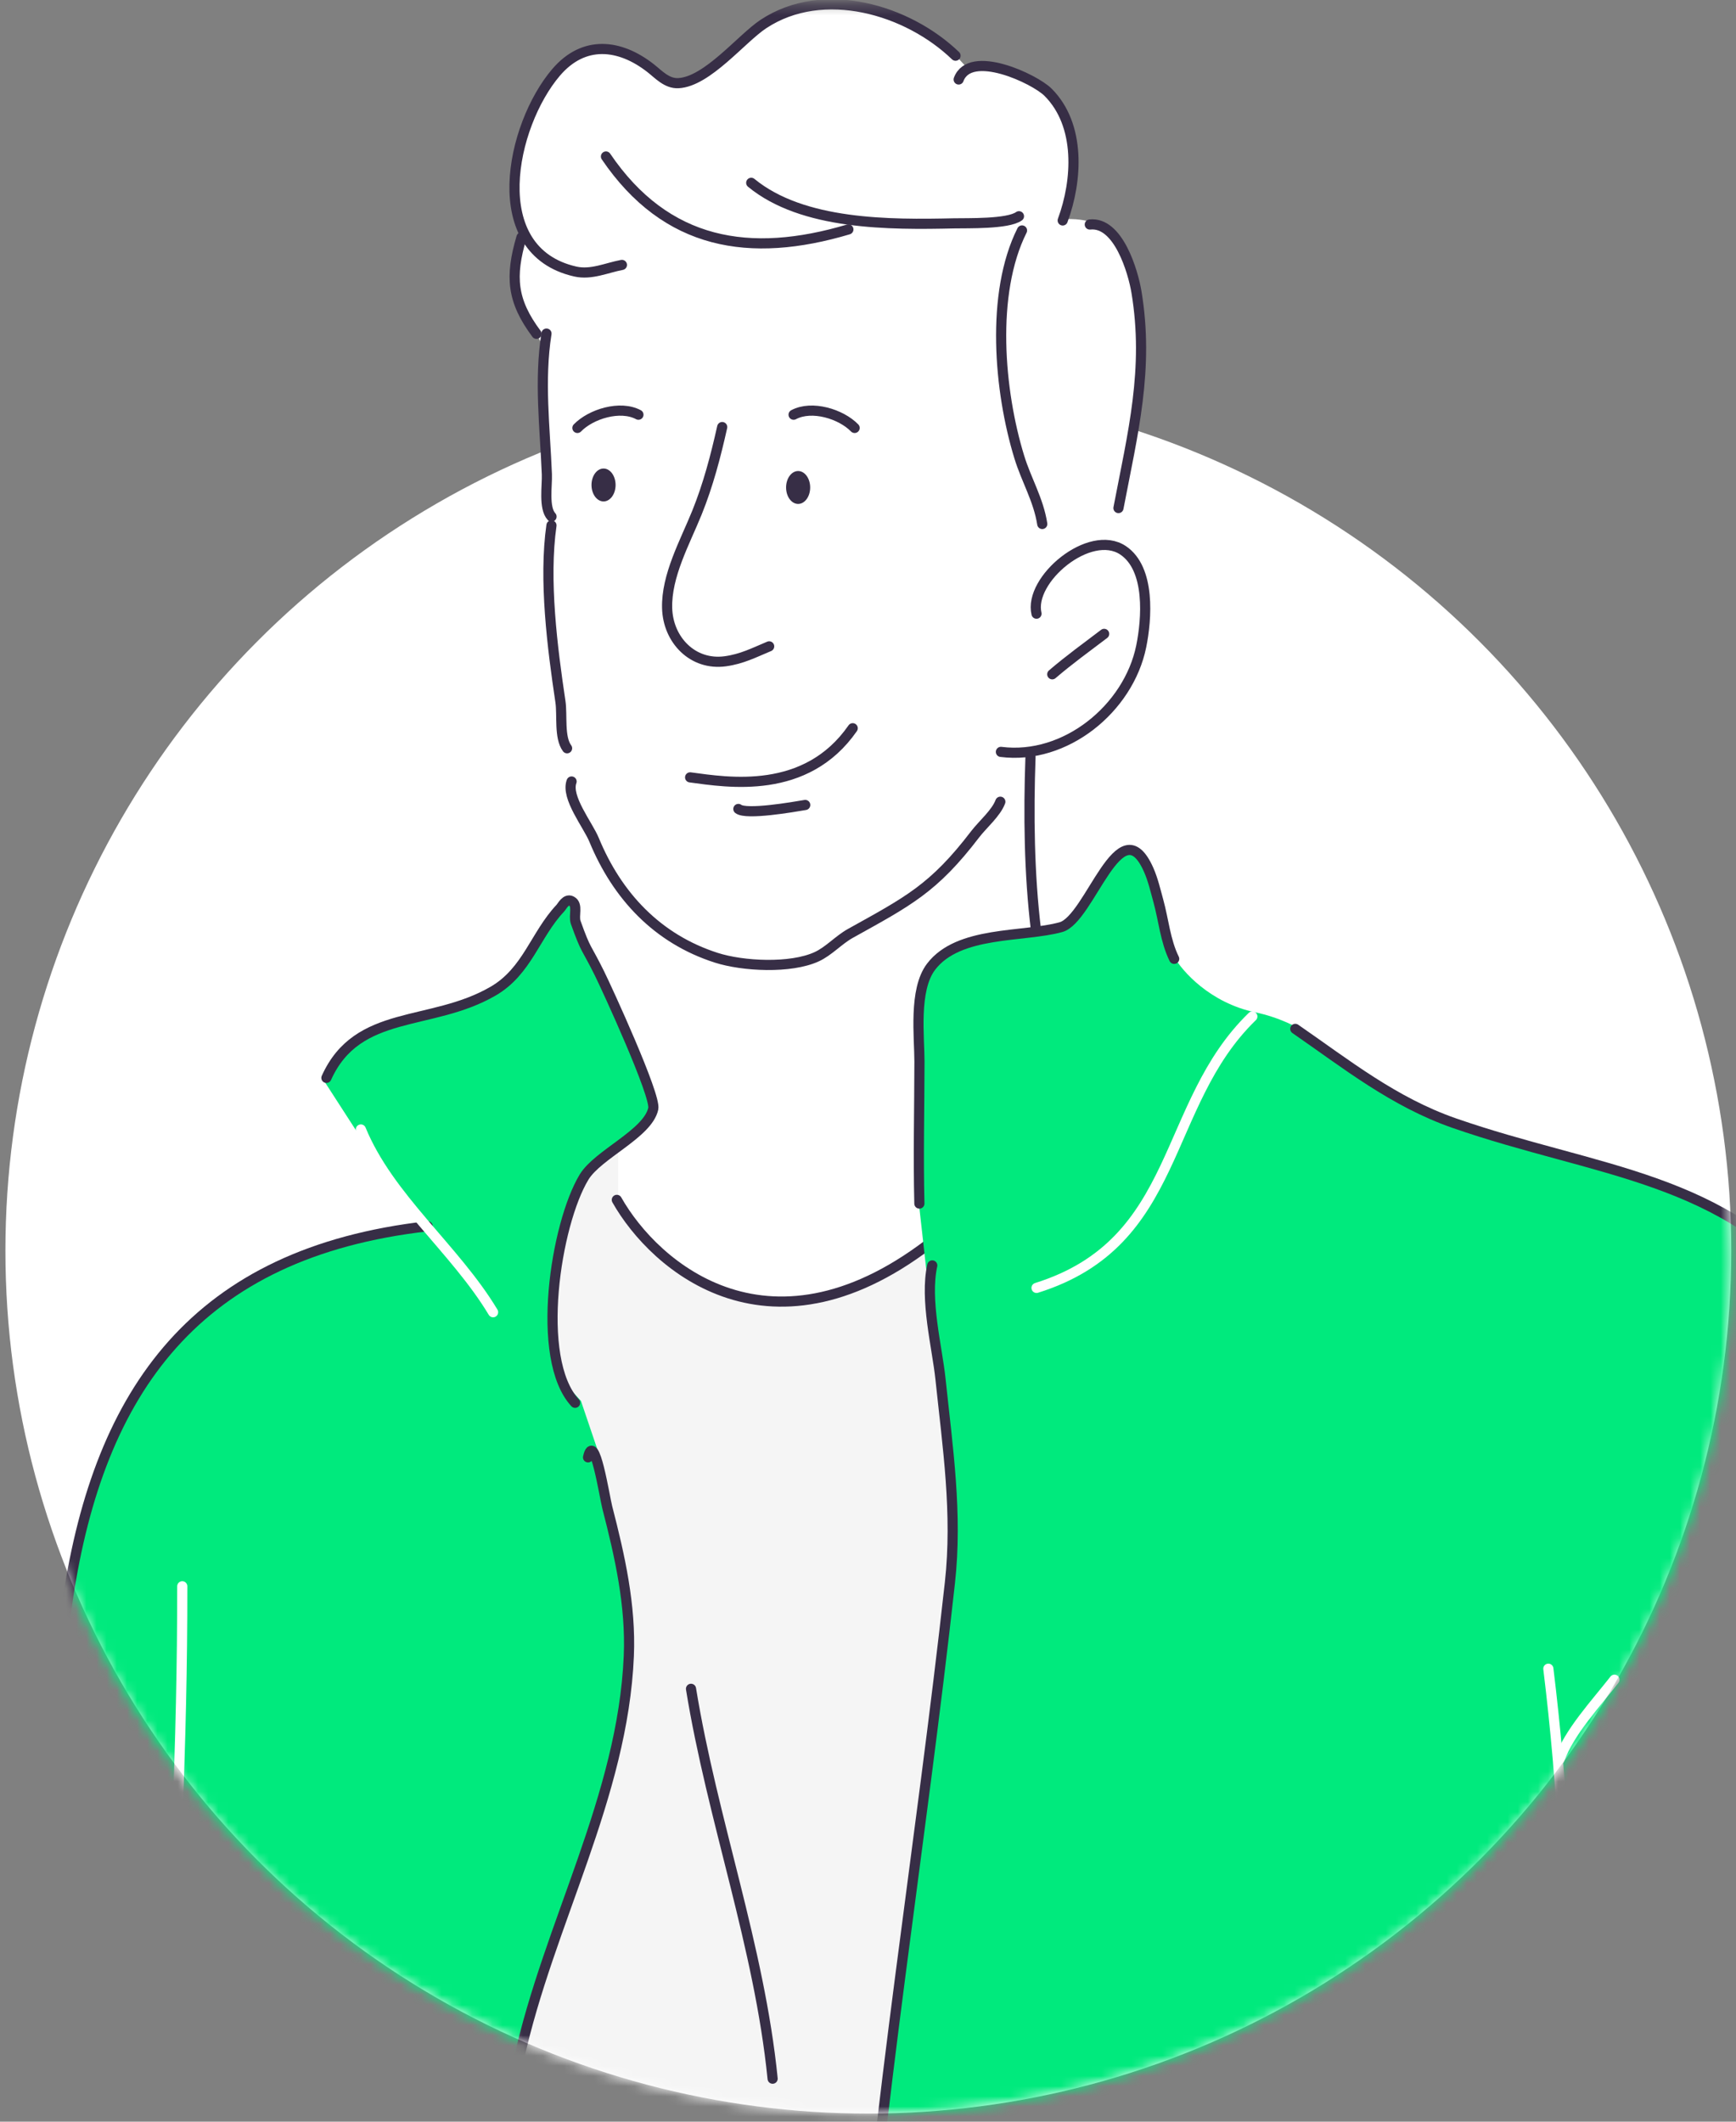
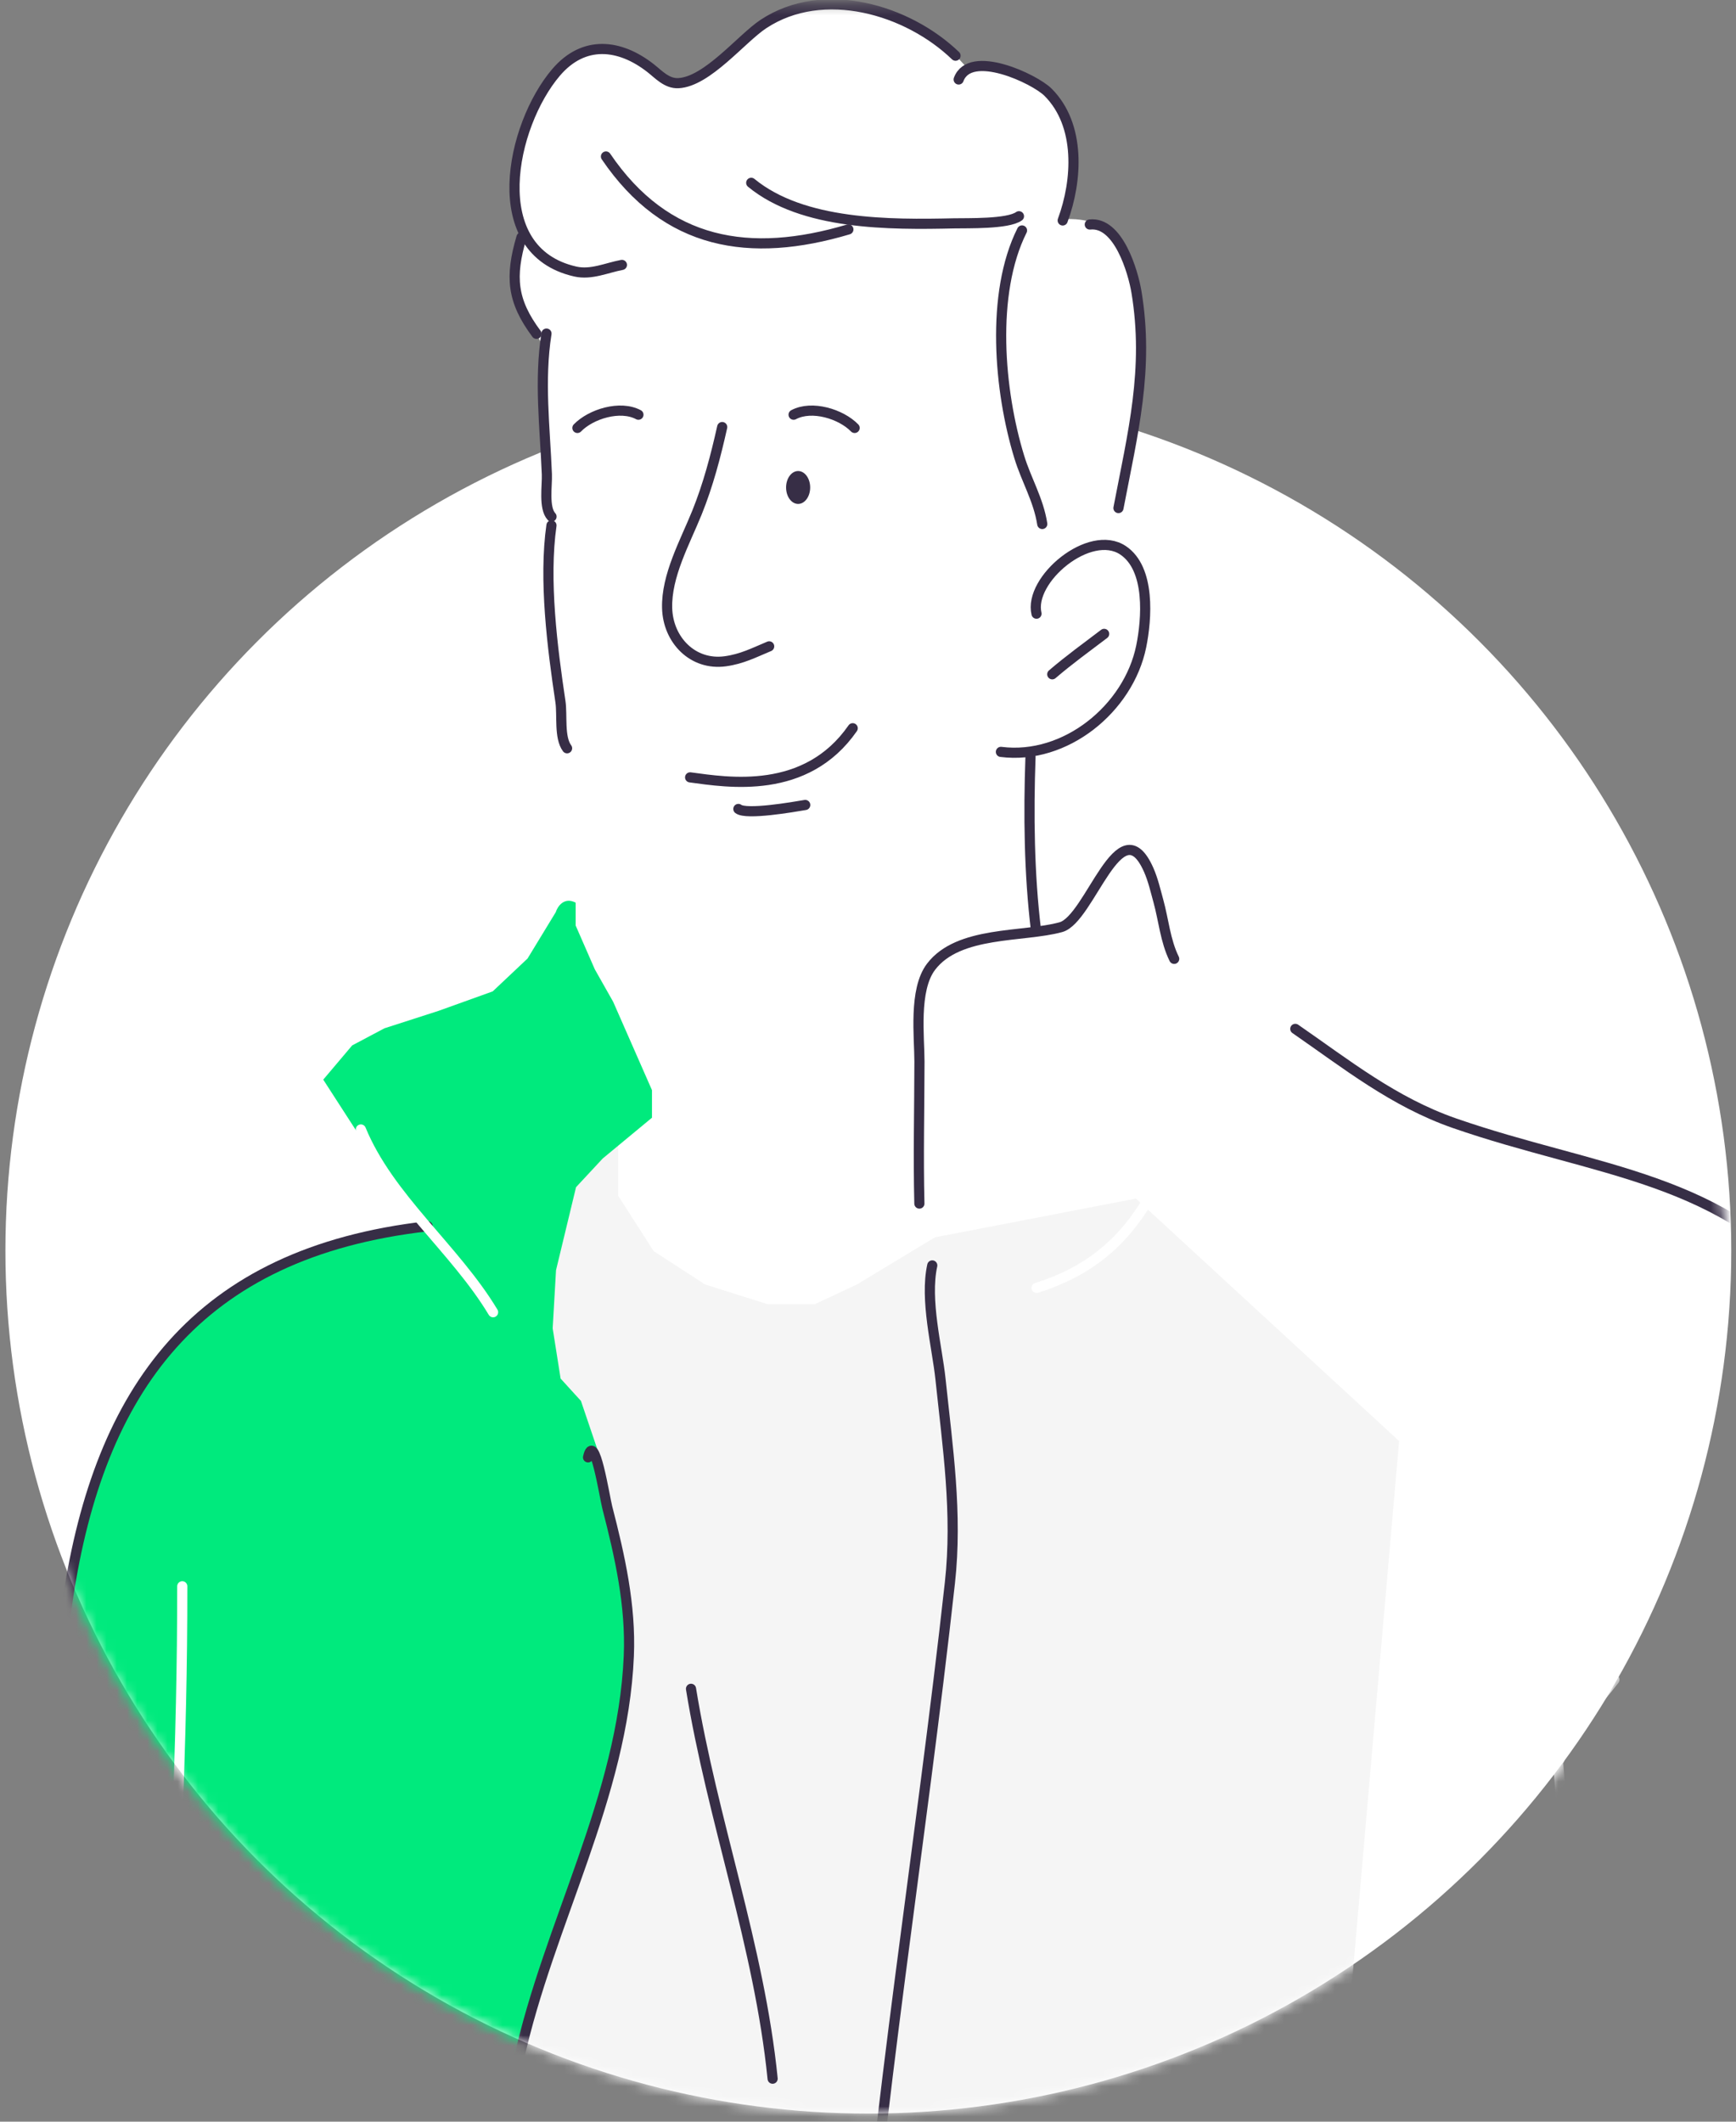
<svg xmlns="http://www.w3.org/2000/svg" width="171" height="209" viewBox="0 0 171 209" fill="none">
  <rect x="0" y="0" width="171" height="209" fill="#808080" stroke="none" />
  <circle cx="85" cy="85" r="85" transform="matrix(-1 0 0 1 170.533 38.201)" fill="white" />
  <mask id="mask0_603_2296" style="mask-type:alpha" maskUnits="userSpaceOnUse" x="0" y="0" width="171" height="209">
-     <path fill-rule="evenodd" clip-rule="evenodd" d="M149.66 0.346H0.533L0.608 120.586C0.558 121.77 0.533 122.961 0.533 124.157C0.533 125.389 0.56 126.615 0.613 127.834L0.615 131.621L0.867 131.654C4.703 174.558 41.144 208.201 85.533 208.201C132.477 208.201 170.533 170.573 170.533 124.157C170.533 97.157 157.657 73.131 137.644 57.755L149.66 0.346Z" fill="#C4C4C4" />
+     <path fill-rule="evenodd" clip-rule="evenodd" d="M149.66 0.346H0.533L0.608 120.586C0.558 121.77 0.533 122.961 0.533 124.157C0.533 125.389 0.56 126.615 0.613 127.834L0.615 131.621L0.867 131.654C4.703 174.558 41.144 208.201 85.533 208.201C132.477 208.201 170.533 170.573 170.533 124.157L149.66 0.346Z" fill="#C4C4C4" />
  </mask>
  <g mask="url(#mask0_603_2296)">
    <path d="M42.663 131.616L59.893 111.184L98.732 105.941L137.815 141.951L123.543 305.97H35.056L36.812 261.617L42.663 131.616Z" fill="#F5F5F5" />
    <path d="M135.317 109.094L142.809 112.111L92.088 121.886L84.402 126.531L80.263 128.473H75.618L69.453 126.531L64.385 123.237L60.887 117.783V109.094L68.018 104.956L67.158 93.299L60.887 87.648L58.561 83.119L55.988 77.552L55.072 70.598L54.454 63.323L54.28 55.998L53.983 50.901L53.736 47.04L53.489 38.998V34.123L50.791 29.05L50.94 26.131L51.657 23.013L50.668 19.919L50.791 15.391L52.994 9.625L56.829 5.295L59.7 4.751L63.337 5.963L66.257 8.264L69.078 7.349L73.557 3.662L78.853 0.717L83.505 0.346L88.726 2.004L93.832 5.127L95.418 6.866L96.059 6.469L98.713 6.866L102.282 8.268L104.143 10.404L105.424 13.76L105.729 17.451L104.783 21.935H107.285L109.146 22.728L110.606 24.207L111.688 27.654L112.502 34.166L112.071 39.912L110.606 48.401L109.607 53.706L111.709 55.361L112.88 58.943L112.708 63.663L110.882 67.659L108.333 70.657L104.581 72.999L101.202 74.032L100.96 80.819L101.629 91.713L104.581 91.21L106.381 89.503L109.39 84.745L110.409 83.826L111.77 85.451C112.033 86.885 112.85 90.659 114.009 94.277C115.168 97.895 119.398 99.549 121.368 99.924L124.735 101.27L127.364 103.29L135.317 109.094Z" fill="white" />
    <path d="M101.74 48.438C102.547 50.164 102.086 52.299 104.62 55.465C105.349 54.755 107.302 53.415 109.283 53.738C109.36 53.219 109.882 50.501 111.357 43.774C113.2 35.366 111.817 29.261 111.357 26.957C110.896 24.653 109.629 21.256 104.676 21.602C105.137 20.757 105.989 18.053 105.713 13.999C105.367 8.931 99.723 5.59 95.288 6.8C94.444 5.841 91.695 3.427 87.456 1.446C82.157 -1.031 76.11 1.385 74.728 2.595C73.346 3.804 68.22 8.354 66.722 8.296C65.225 8.239 62.633 5.188 58.889 4.843C55.146 4.497 48.121 15.208 51.517 23.157C50.481 25.462 49.966 30.99 53.709 33.754C53.939 31.969 54.662 27.995 55.722 26.382C57.047 27.189 57.738 26.555 60.157 26.382C62.576 26.209 65.746 22.58 64.767 20.852C65.036 21.236 65.987 22.119 67.646 22.58C72.944 24.596 82.1 24.308 84.115 21.602C86.074 21.89 96.442 22.523 101.279 21.602C95.463 33.581 100.934 46.712 101.74 48.438Z" fill="white" />
    <path d="M56.705 91.172V88.917C55.558 88.322 54.918 89.297 54.741 89.858L51.966 94.419L48.532 97.658L43.2 99.575L37.868 101.294L34.69 102.98L31.841 106.351L35.64 112.234L42.104 120.739L40.193 121.027L31.083 123.045L22.992 127.022L16.558 132.499L13.627 137.053L10.06 144.087L7.371 153.203L5.946 164.584L6.401 175.283L5.946 183.571L4.192 202.911L2.568 216.431L1.204 229.246L-1.07 244L-2.759 255.463V265.28L-0.55 275.273L3.413 285.149L4.712 294.084L2.958 298.434L1.659 301.667L48.207 303.215L49.405 293.602L50.975 280.157V262.954V245.809L50.408 234.083L50.125 223.093L49.771 214.763L50.585 204.992L52.639 197.303L56.356 186.313L60.498 173.017L61.986 165.2L61.618 156.9L59.106 143.553L57.225 138L55.221 135.798L54.44 130.852L54.769 125.125L56.741 116.944L59.371 114.117L64.221 110.101V107.386L60.399 98.684L58.591 95.486L56.705 91.172Z" fill="#00EA7D" />
-     <path d="M60.759 118.195C64.504 124.83 76.041 134.874 92.225 121.969" stroke="#372E46" stroke-linecap="round" />
-     <path d="M90.353 117.133L92.162 133.281L93.992 151.232L92.861 161.909L90.167 182.968L87.257 207.506L85.389 224.451L84.411 233.949L83.388 245.581L82.053 258.3L82.542 271.148L84.885 287.265L86.604 301.827L185.336 301.359L186.484 295.221L188.023 288.964L191.158 278.074L194.869 266.499L198.004 253.131L199.481 244.295L200.382 232.851L201.066 224.341L200.688 219.703L200.013 210.595V199.487L198.847 182.602L198.233 176.66L196.085 167.829L193.268 158.085L190.567 150.331L186.189 138.699L181.253 130.523L176.409 124.286L168.918 118.921L159.341 115.237L150.818 112.854L140.188 109.388L132.814 104.968C131.632 103.61 128.15 100.661 123.668 99.725C119.186 98.789 116.44 95.663 115.628 94.217L113.273 85.346L111.592 83.955L109.381 84.912L105.873 90.652L103.086 91.652L94.677 92.956L91.025 96L90.353 102.392V117.133Z" fill="#00EA7D" />
    <path d="M115.66 94.452C114.785 92.678 114.621 90.625 114.103 88.756C113.817 87.719 113.58 86.662 113.14 85.67C110.304 79.304 107.379 90.54 104.5 91.332C100.775 92.356 94.415 91.663 91.707 95.236C89.979 97.516 90.57 102.171 90.568 104.572C90.561 109.239 90.446 113.894 90.561 118.56" stroke="#372E46" stroke-miterlimit="10" stroke-linecap="round" stroke-linejoin="round" />
-     <path d="M56.649 138.185C52.636 133.833 54.748 120.535 57.534 115.947C58.898 113.702 63.803 111.693 64.348 109.215C64.632 107.93 59.817 97.436 59.037 95.862C57.698 93.158 57.769 93.822 56.71 90.865C56.471 90.189 56.974 89.126 56.297 88.765C55.75 88.473 55.376 89.268 55.19 89.464C52.717 92.091 51.935 95.686 48.566 97.638C42.437 101.189 35.234 99.334 32.152 106.178" stroke="#372E46" stroke-miterlimit="10" stroke-linecap="round" stroke-linejoin="round" />
    <path d="M123.358 100.13C114.381 108.834 116.412 122.388 102.101 126.867" stroke="white" stroke-miterlimit="10" stroke-linecap="round" stroke-linejoin="round" />
    <path d="M57.924 143.559C58.528 140.819 59.559 147.484 59.814 148.475C61.06 153.295 62.15 158.141 61.94 163.121C61.356 176.99 54.053 189.477 51.103 202.876C49.006 212.396 50.448 221.659 50.492 231.291C50.609 256.651 52.525 282.37 47.4 307.429C46.312 312.744 45.516 320.317 42.837 325.442" stroke="#372E46" stroke-miterlimit="10" stroke-linecap="round" stroke-linejoin="round" />
    <path d="M42.124 120.793C19.284 123.39 9.791 136.983 6.689 157.457C5.56 164.898 6.618 172.491 6.188 179.971C5.127 198.458 2.781 217.045 0.222 235.407C-1.291 246.256 -4.273 260 -1.926 270.811C-0.827 275.885 2.023 280.53 3.46 285.506C4.558 289.315 5.362 294.143 3.412 297.877C-0.875 306.08 -7.971 313.707 -1.205 322.879" stroke="#372E46" stroke-miterlimit="10" stroke-linecap="round" stroke-linejoin="round" />
    <path d="M17.954 156.26C17.977 187.047 14.99 217.691 12.528 248.39C12.103 253.701 10.351 258.761 10.251 264.127C10.018 276.531 12.069 289.052 11.25 301.442C10.678 310.095 7.256 318.201 7.721 326.911" stroke="white" stroke-miterlimit="10" stroke-linecap="round" stroke-linejoin="round" />
    <path d="M91.83 124.652C91.082 128.051 92.309 132.7 92.639 135.832C93.35 142.602 94.323 149.073 93.568 155.913C90.708 181.833 86.401 207.64 84.471 233.657C83.63 244.984 81.706 256.6 82.264 267.973C83.043 283.88 87.619 299.603 87.844 315.535C88.007 326.976 87.404 338.453 87.411 349.904" stroke="#372E46" stroke-miterlimit="10" stroke-linecap="round" stroke-linejoin="round" />
    <path d="M127.589 101.351C132.599 104.811 137.275 108.559 143.261 110.641C157.187 115.486 170.063 115.856 179.258 127.709C186.109 136.539 189.538 147.529 193.033 157.654C199.029 175.026 200.202 188.576 200.038 206.56C199.984 212.58 201.031 218.559 200.974 224.581C200.877 235.377 199.239 247.108 197.01 257.711C194.59 269.222 190.149 280.137 187.299 291.461C184.645 302.002 185.381 312.997 184.32 323.602C183.846 328.345 181.069 332.573 177.733 336.152C174.661 339.448 171.014 340.949 170.687 345.605" stroke="#372E46" stroke-miterlimit="10" stroke-linecap="round" stroke-linejoin="round" />
    <path d="M152.516 164.379C155.398 187.839 154.816 212.054 153.963 235.583C153.545 247.104 155.437 258.631 154.831 270.137C154.083 284.352 153.034 298.576 152.228 312.807C151.663 322.791 150.043 333.283 152.228 343.172" stroke="white" stroke-miterlimit="10" stroke-linecap="round" stroke-linejoin="round" />
    <path d="M153.596 173.358C154.545 170.642 157.224 167.774 159.025 165.467" stroke="white" stroke-miterlimit="10" stroke-linecap="round" stroke-linejoin="round" />
    <path d="M68.066 166.359C70.163 179.274 74.8 191.739 76.105 204.764" stroke="#372E46" stroke-miterlimit="10" stroke-linecap="round" stroke-linejoin="round" />
    <path d="M53.829 32.859C53.099 37.474 53.681 42.109 53.868 46.728C53.913 47.81 53.532 50.042 54.326 50.889" stroke="#372E46" stroke-miterlimit="10" stroke-linecap="round" stroke-linejoin="round" />
-     <path d="M56.302 76.982C55.722 78.546 57.905 81.245 58.52 82.734C60.798 88.257 64.755 92.482 70.548 94.342C73.175 95.186 77.877 95.427 80.448 94.244C81.638 93.697 82.606 92.591 83.761 91.948C89.454 88.777 91.955 87.547 96.063 82.171C96.788 81.222 98.124 80.094 98.535 78.976" stroke="#372E46" stroke-miterlimit="10" stroke-linecap="round" stroke-linejoin="round" />
    <path d="M102.098 60.451C101.298 57.092 107.347 52.011 110.627 54.212C113.347 56.038 112.958 60.997 112.412 63.677C111.16 69.804 104.929 74.877 98.591 74.066" stroke="#372E46" stroke-miterlimit="10" stroke-linecap="round" stroke-linejoin="round" />
    <path d="M103.65 66.422C105.293 65.011 107.038 63.75 108.761 62.441" stroke="#372E46" stroke-miterlimit="10" stroke-linecap="round" stroke-linejoin="round" />
    <path d="M101.506 74.569C101.305 80.189 101.369 86.061 102.051 91.658" stroke="#372E46" stroke-miterlimit="10" stroke-linecap="round" stroke-linejoin="round" />
    <path d="M100.37 21.301C99.282 22.093 95.265 21.973 94.007 22.001C87.623 22.147 79.064 22.18 73.997 18.009" stroke="#372E46" stroke-miterlimit="10" stroke-linecap="round" stroke-linejoin="round" />
    <path d="M83.567 22.6C73.873 25.487 65.623 24.158 59.689 15.416" stroke="#372E46" stroke-miterlimit="10" stroke-linecap="round" stroke-linejoin="round" />
    <path d="M61.26 26.096C59.756 26.38 58.238 27.101 56.675 26.749C47.666 24.72 50.34 12.335 54.766 7.14C57.502 3.926 61.038 4.329 64.082 6.71C64.874 7.329 65.683 8.25 66.822 8.192C69.669 8.048 73.033 3.796 75.198 2.366C81.097 -1.532 89.398 0.939 94.122 5.487" stroke="#372E46" stroke-miterlimit="10" stroke-linecap="round" stroke-linejoin="round" />
    <path d="M94.431 7.83C95.557 4.78 101.907 7.755 103.24 9.091C106.479 12.337 106.129 17.789 104.678 21.716" stroke="#372E46" stroke-miterlimit="10" stroke-linecap="round" stroke-linejoin="round" />
    <path d="M107.347 22.116C110.173 21.805 111.615 26.794 111.941 28.745C113.208 36.357 111.578 42.689 110.171 50.046" stroke="#372E46" stroke-miterlimit="10" stroke-linecap="round" stroke-linejoin="round" />
    <path d="M100.671 22.702C97.557 28.917 98.409 38.538 100.404 45.027C101.105 47.309 102.297 49.24 102.664 51.616" stroke="#372E46" stroke-miterlimit="10" stroke-linecap="round" stroke-linejoin="round" />
    <path d="M51.366 23.377C50.232 27.236 50.415 29.628 52.846 32.883" stroke="#372E46" stroke-miterlimit="10" stroke-linecap="round" stroke-linejoin="round" />
    <path d="M71.138 42.069C70.494 44.945 69.757 47.763 68.649 50.504C67.475 53.404 65.628 56.702 65.714 59.903C65.798 63.036 68.24 65.581 71.447 65.14C73.086 64.914 74.25 64.303 75.765 63.67" stroke="#372E46" stroke-miterlimit="10" stroke-linecap="round" stroke-linejoin="round" />
-     <path fill-rule="evenodd" clip-rule="evenodd" d="M58.264 47.774C58.264 46.879 58.794 46.153 59.451 46.153C60.106 46.153 60.637 46.879 60.637 47.774C60.637 48.669 60.106 49.394 59.451 49.394C58.794 49.394 58.264 48.669 58.264 47.774Z" fill="#372E46" />
    <path fill-rule="evenodd" clip-rule="evenodd" d="M77.431 48.02C77.431 47.125 77.962 46.399 78.618 46.399C79.273 46.399 79.804 47.125 79.804 48.02C79.804 48.915 79.273 49.64 78.618 49.64C77.962 49.64 77.431 48.915 77.431 48.02Z" fill="#372E46" />
    <path d="M72.73 79.687C73.506 80.301 78.153 79.494 79.316 79.295" stroke="#372E46" stroke-miterlimit="10" stroke-linecap="round" stroke-linejoin="round" />
    <path d="M54.32 51.755C53.554 57.096 54.408 63.815 55.204 69.12C55.403 70.447 55.063 72.647 55.859 73.71" stroke="#372E46" stroke-miterlimit="10" stroke-linecap="round" stroke-linejoin="round" />
    <path d="M67.978 76.576C71.701 77.074 79.391 78.368 83.994 71.735" stroke="#372E46" stroke-miterlimit="10" stroke-linecap="round" stroke-linejoin="round" />
    <path d="M56.876 42.155C58.209 40.78 61.089 39.889 62.887 40.852" stroke="#372E46" stroke-miterlimit="10" stroke-linecap="round" stroke-linejoin="round" />
    <path d="M84.183 42.155C82.849 40.78 79.969 39.889 78.171 40.852" stroke="#372E46" stroke-miterlimit="10" stroke-linecap="round" stroke-linejoin="round" />
    <path d="M35.546 111.261C38.318 118.001 44.807 122.999 48.571 129.262" stroke="white" stroke-miterlimit="10" stroke-linecap="round" stroke-linejoin="round" />
  </g>
</svg>